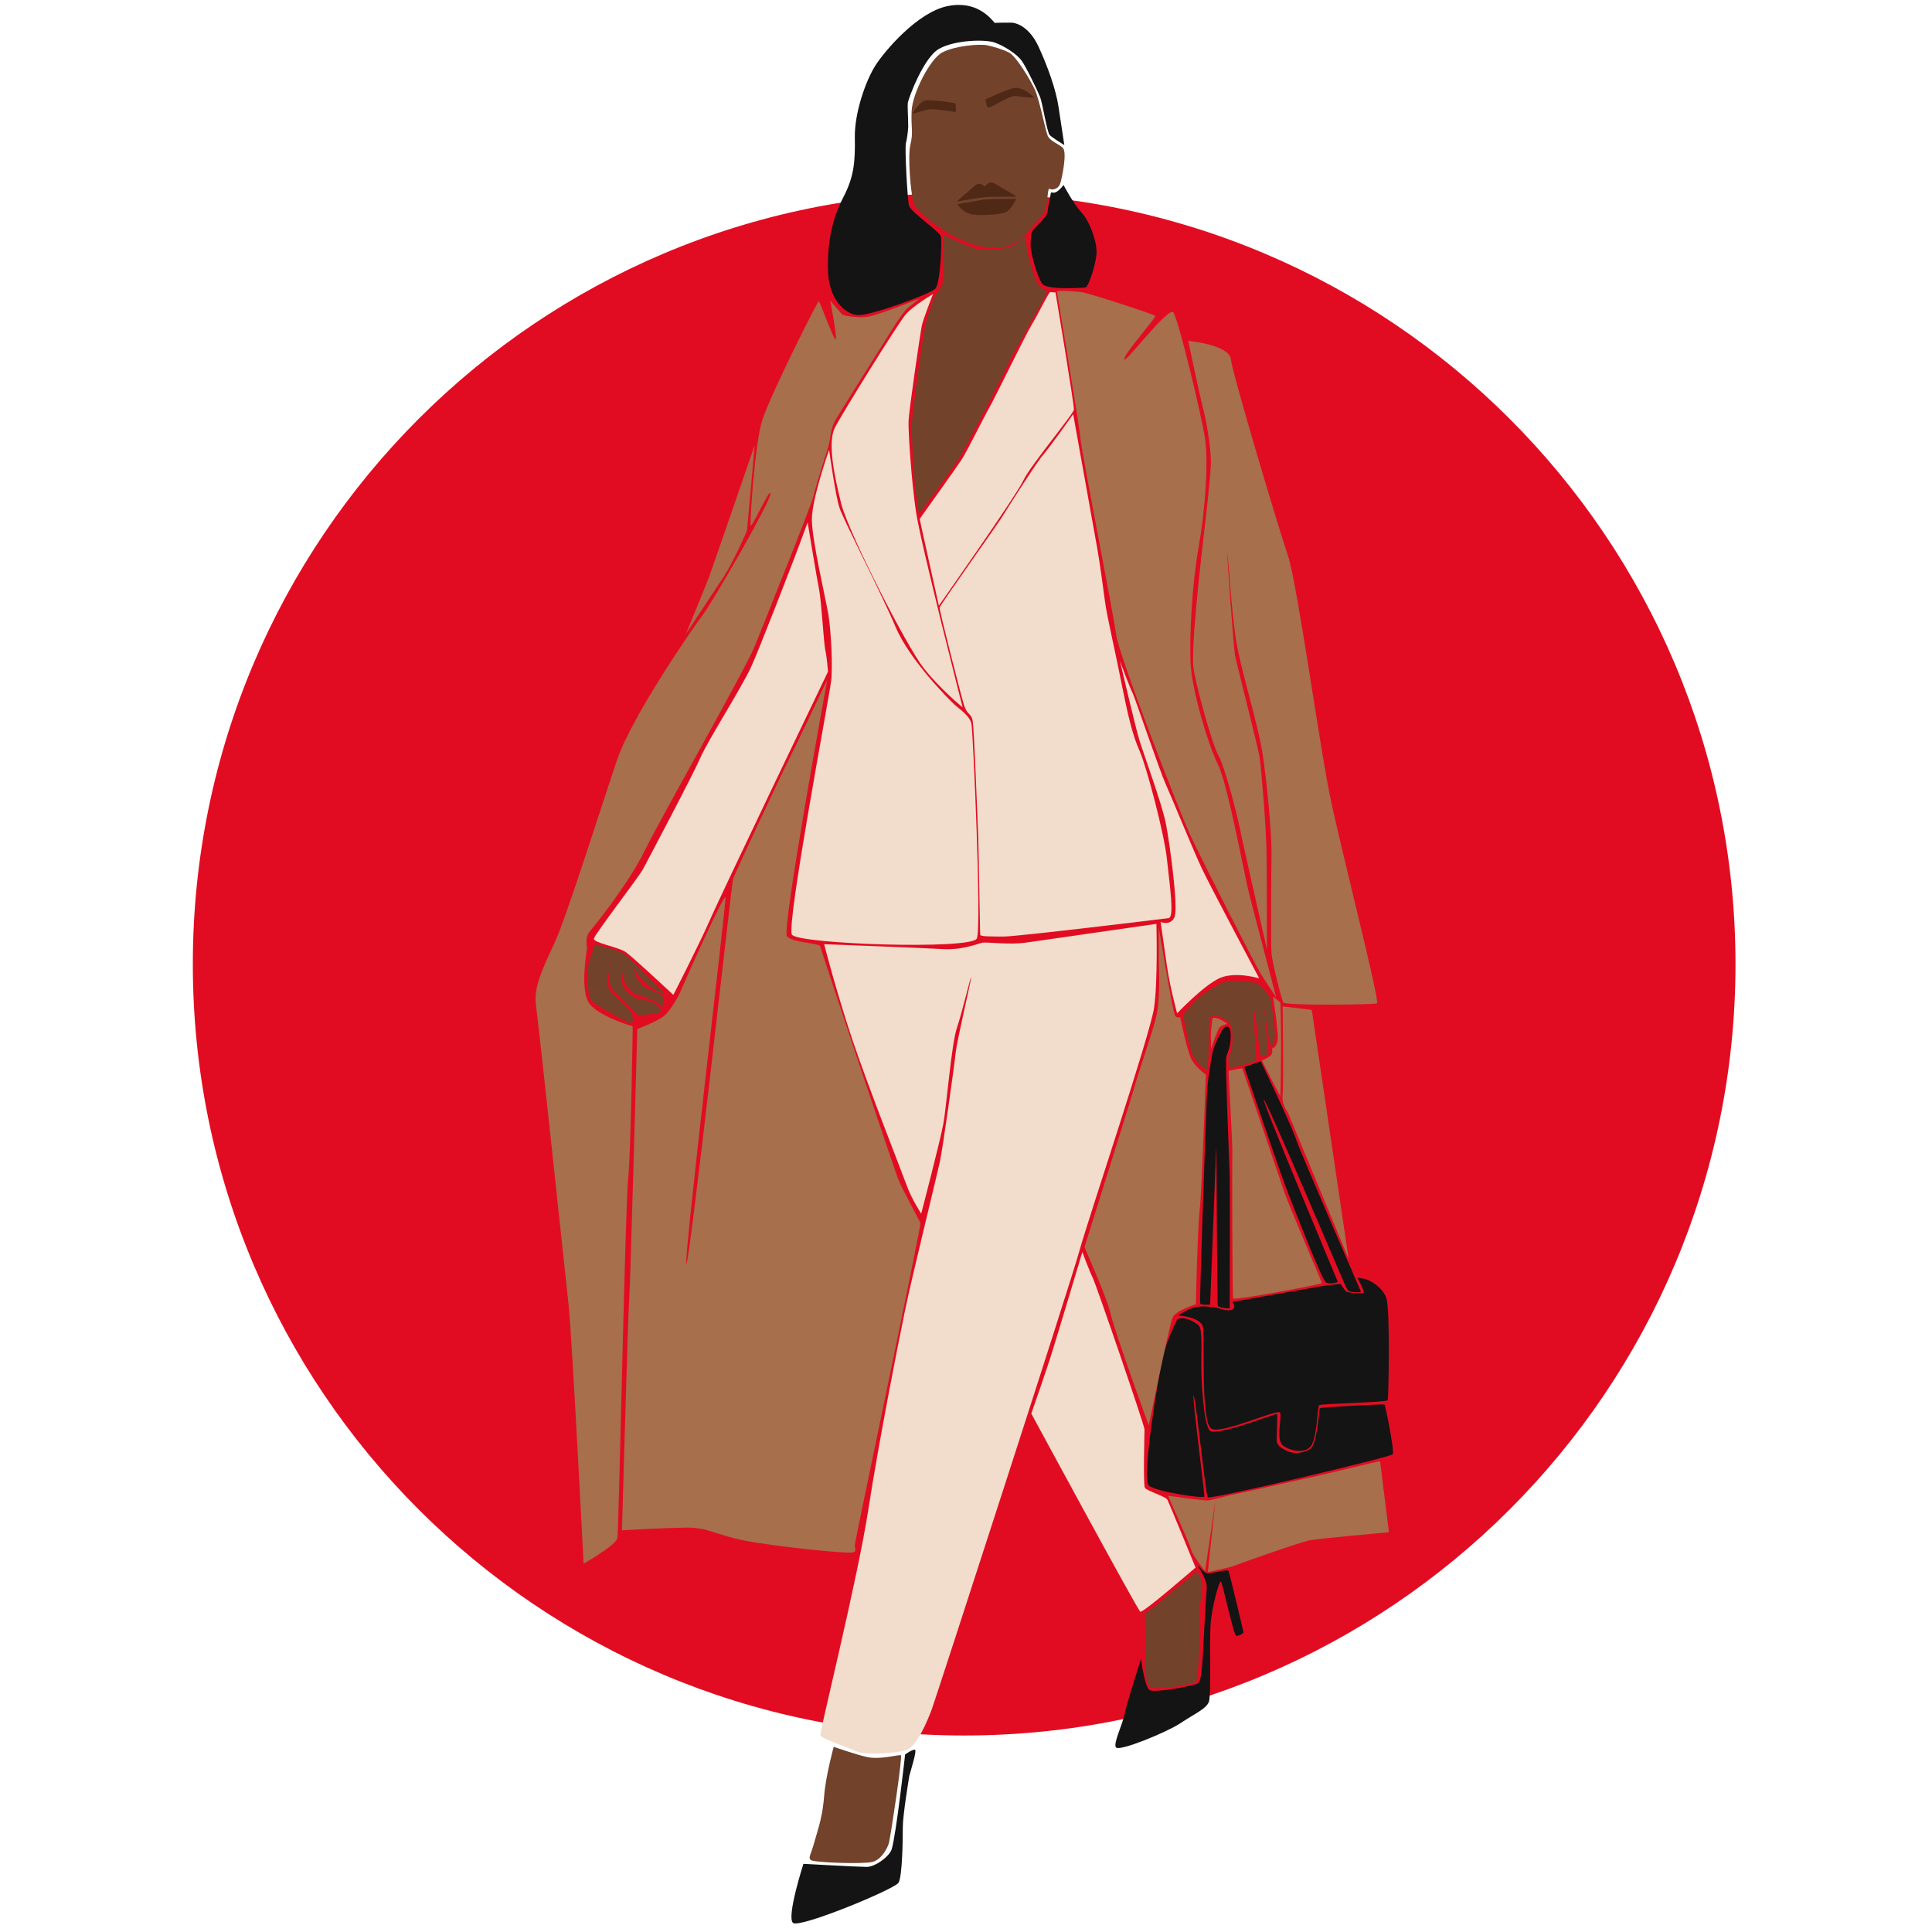
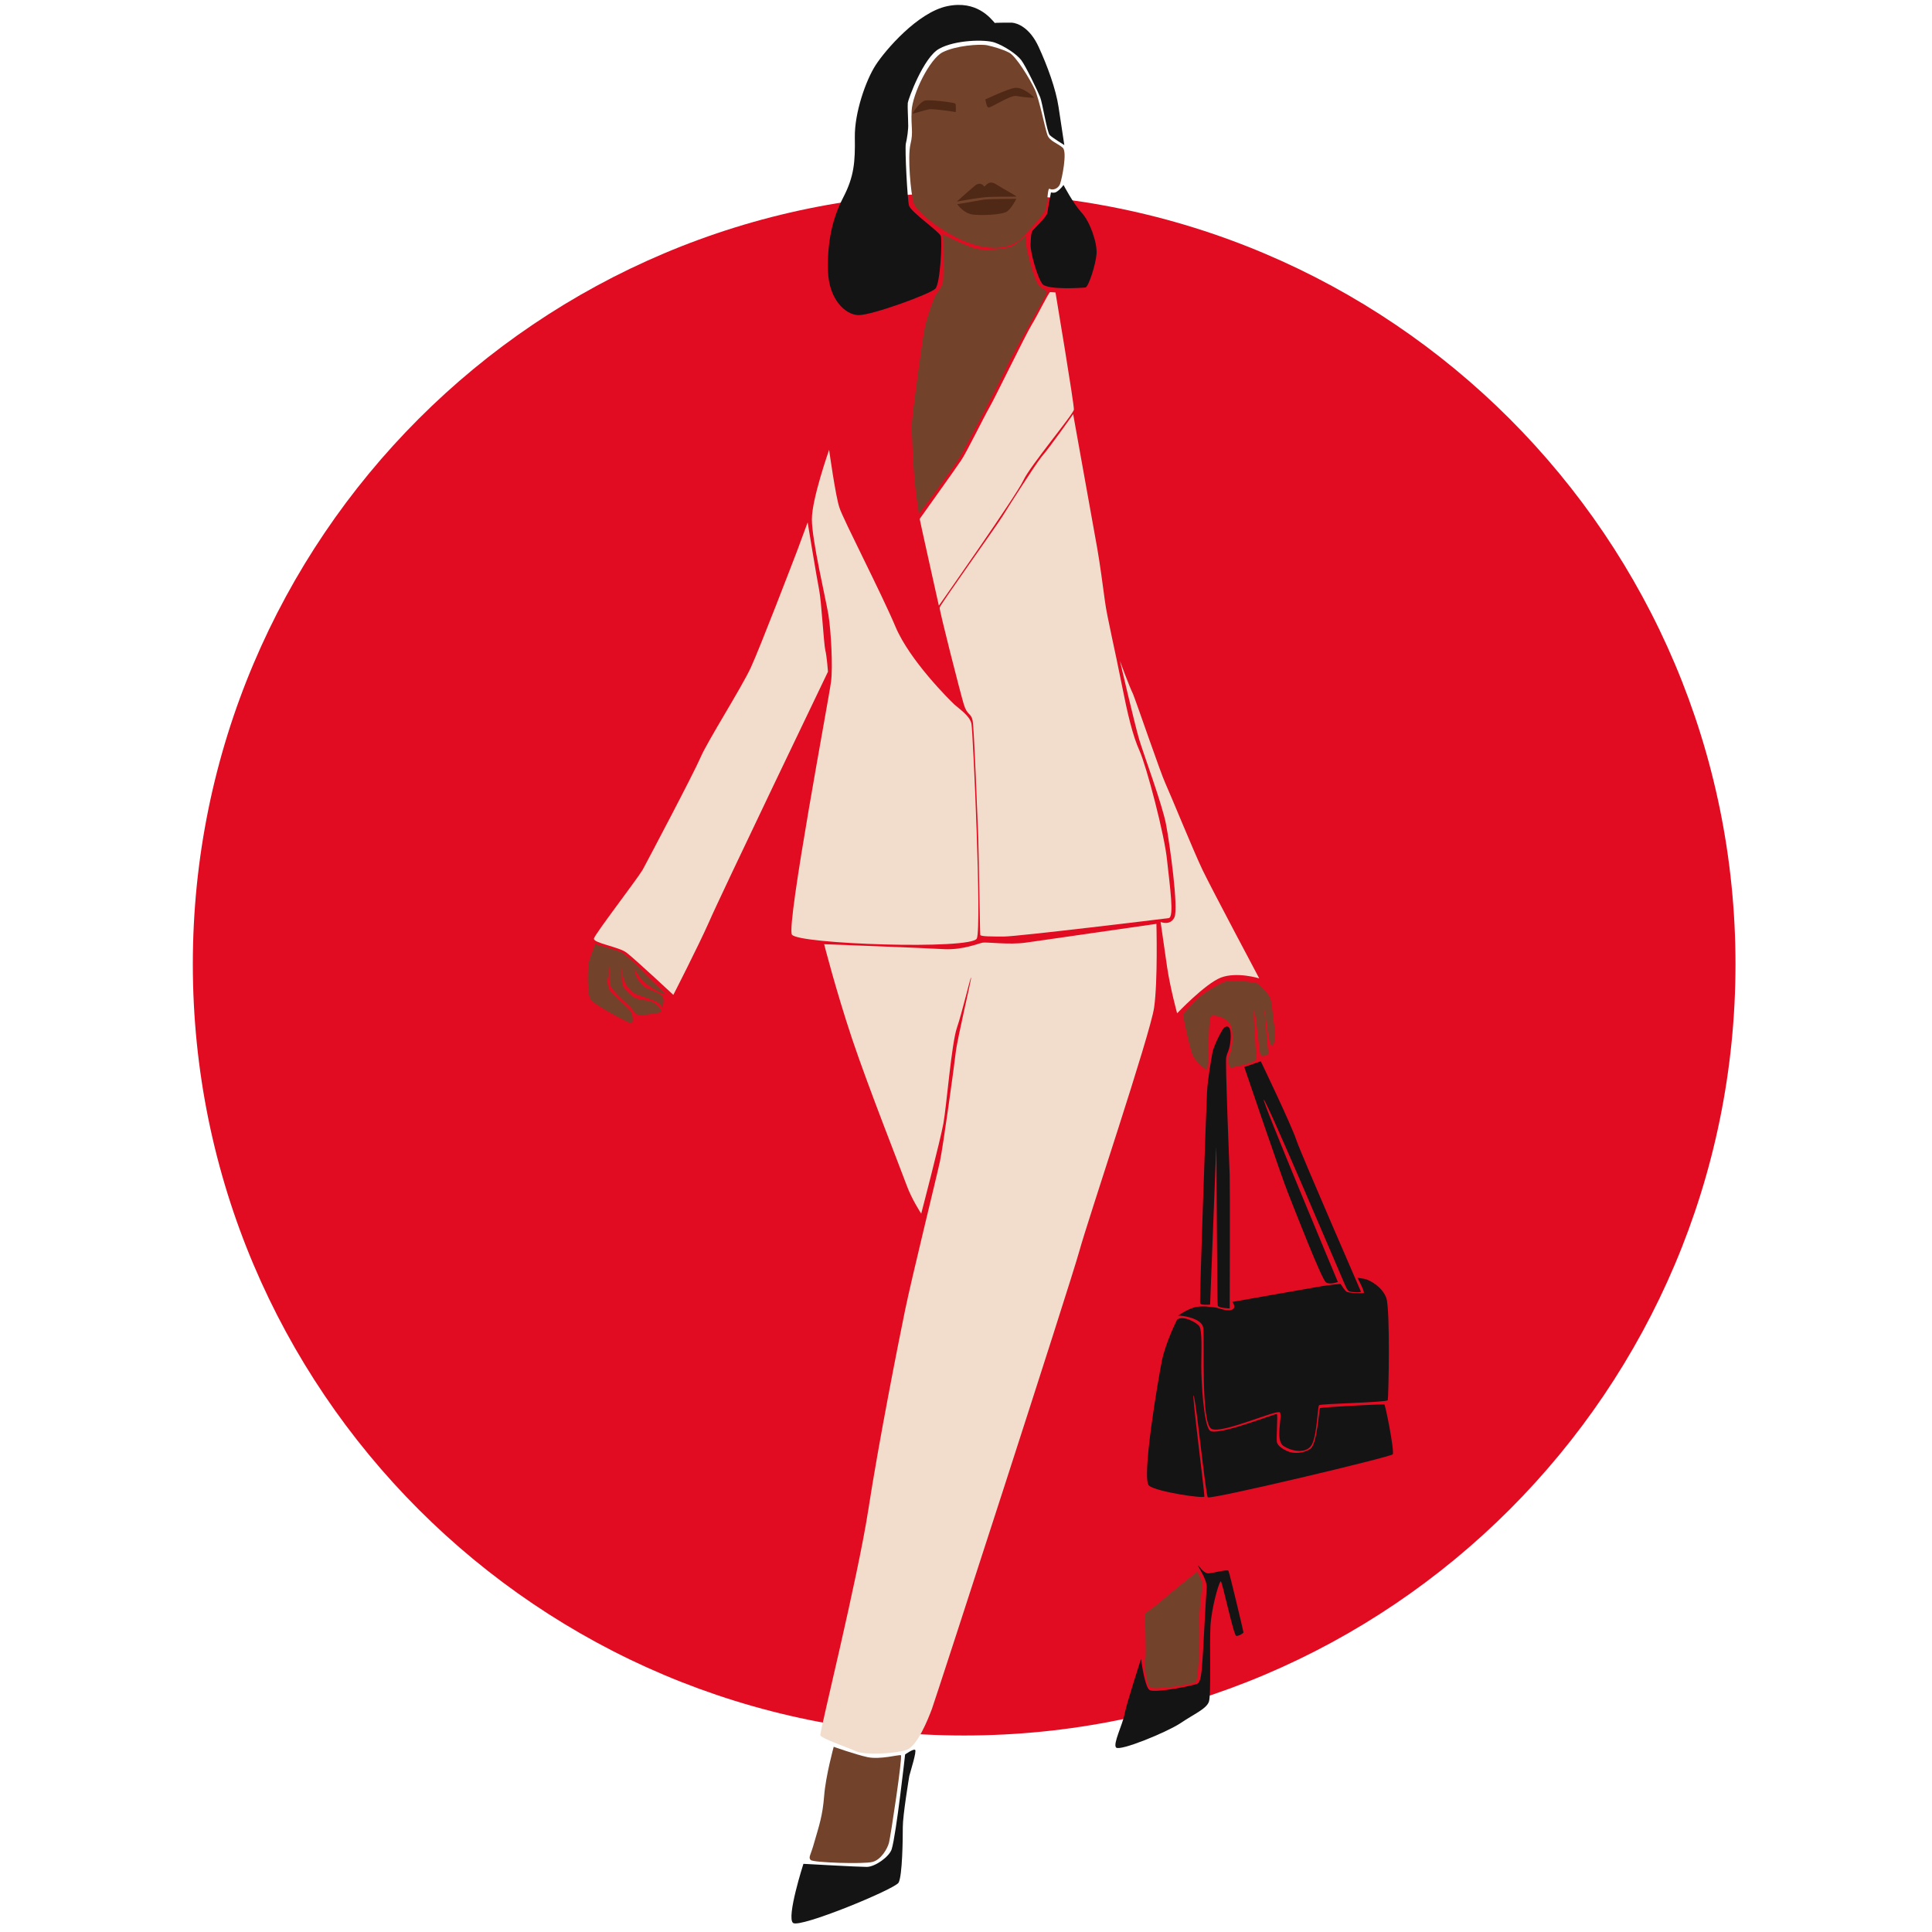
<svg xmlns="http://www.w3.org/2000/svg" width="350" zoomAndPan="magnify" viewBox="0 0 262.5 262.5" height="350" preserveAspectRatio="xMidYMid meet" version="1.0">
  <defs>
    <clipPath id="de230f7488">
      <path d="M 26.199 26.199 L 235.801 26.199 L 235.801 235.801 L 26.199 235.801 Z M 26.199 26.199 " clip-rule="nonzero" />
    </clipPath>
    <clipPath id="9c03832d2b">
      <path d="M 131 26.199 C 73.121 26.199 26.199 73.121 26.199 131 C 26.199 188.879 73.121 235.801 131 235.801 C 188.879 235.801 235.801 188.879 235.801 131 C 235.801 73.121 188.879 26.199 131 26.199 Z M 131 26.199 " clip-rule="nonzero" />
    </clipPath>
    <clipPath id="c9351405fb">
      <path d="M 107 0 L 189.738 0 L 189.738 262 L 107 262 Z M 107 0 " clip-rule="nonzero" />
    </clipPath>
    <clipPath id="2f4fbbc4af">
-       <path d="M 72.215 39 L 189 39 L 189 214 L 72.215 214 Z M 72.215 39 " clip-rule="nonzero" />
-     </clipPath>
+       </clipPath>
  </defs>
  <g clip-path="url(#de230f7488)">
    <g clip-path="url(#9c03832d2b)">
      <path fill="#e20c22" d="M 26.199 26.199 L 235.801 26.199 L 235.801 235.801 L 26.199 235.801 Z M 26.199 26.199 " fill-opacity="1" fill-rule="nonzero" />
    </g>
  </g>
  <path fill="#72422b" d="M 137.102 7.145 C 138.039 7.613 139.969 10.797 140.594 12.152 C 141.219 13.508 142.004 17.523 142.316 18.355 C 142.629 19.191 143.773 19.504 144.398 20.078 C 145.027 20.652 144.297 24.25 144.035 24.98 C 143.773 25.711 142.941 25.867 142.629 25.656 C 142.316 25.449 142.367 27.273 142.105 28.266 C 141.848 29.258 139.918 31.133 138.98 32.176 C 137.52 33.793 134.445 34.523 129.855 32.23 C 127.824 31.238 124.488 28.785 124.121 27.535 C 123.758 26.285 123.289 21.328 123.703 19.609 C 124.121 17.887 123.758 17.367 123.863 15.07 C 123.965 12.777 126.312 7.98 128.082 7.094 C 129.855 6.207 133.035 5.945 134.133 6.152 C 135.07 6.363 136.164 6.676 137.102 7.145 Z M 128.137 31.863 C 128.137 31.863 128.293 37.914 128.082 38.488 C 127.875 39.059 127.613 39.426 127.25 39.895 C 126.887 40.363 126 42.973 125.688 44.328 C 125.375 45.633 124.02 55.75 123.914 57.312 C 123.809 58.879 124.121 63.52 124.227 64.875 C 124.383 66.805 124.852 69.828 124.852 69.828 C 124.852 69.828 129.805 63.207 130.535 61.902 C 131.266 60.598 135.902 51.785 136.84 49.699 C 137.781 47.613 142.16 40.156 142.211 39.789 C 142.316 39.426 141.586 39.375 141.012 38.59 C 140.438 37.809 139.5 34.055 139.449 33.43 C 139.395 32.801 139.449 31.863 139.449 31.863 C 139.449 31.863 138.195 33.219 137.258 33.531 C 136.32 33.844 133.766 34.105 132.461 33.742 C 131.316 33.43 128.137 31.863 128.137 31.863 Z M 160.715 137.832 C 160.715 137.832 161.602 142.371 162.07 143.414 C 162.543 144.402 164 145.445 164 145.445 L 164.211 143.516 C 164.211 143.516 164.156 138.512 164.523 138.094 C 164.887 137.727 166.922 138.301 167.285 139.5 C 167.648 140.699 167.391 142.527 167.234 142.891 C 167.078 143.254 166.867 143.934 166.867 143.934 L 167.078 145.082 C 167.078 145.082 170.621 144.457 170.672 143.934 C 170.727 143.414 170.152 136.895 170.414 137.363 C 170.672 137.832 171.09 143.203 171.301 143.414 C 171.508 143.621 172.395 143.359 172.34 143.098 C 172.289 142.891 171.715 136.895 171.82 137.207 C 171.926 137.57 172.34 141.898 172.758 142.055 C 173.176 142.16 173.332 140.805 173.125 139.344 C 172.914 137.883 172.812 136.109 172.551 135.539 C 172.289 134.965 171.141 133.766 170.777 133.609 C 170.414 133.453 167.336 133.035 166.398 133.398 C 165.461 133.766 163.637 134.859 162.906 135.539 C 162.227 136.164 160.715 137.832 160.715 137.832 Z M 113.277 237.336 C 113.277 237.336 112.184 241.297 111.977 244.008 C 111.766 246.723 111.297 248.023 110.621 250.371 C 110.152 252.094 109.785 252.352 110.152 252.719 C 110.516 253.082 117.398 253.293 118.543 252.98 C 119.742 252.668 120.578 251.152 120.785 250.371 C 120.996 249.59 122.664 238.586 122.402 238.48 C 122.141 238.379 119.586 239.105 117.867 238.742 C 116.199 238.379 113.277 237.336 113.277 237.336 Z M 155.555 219.238 C 155.555 219.344 155.766 224.766 155.609 225.445 C 155.453 226.121 155.711 228.832 156.285 229.25 C 156.809 229.668 162.02 228.887 162.438 228.52 C 162.855 228.156 163.062 222.629 162.957 220.645 C 162.855 218.664 163.426 215.641 163.324 215.066 C 163.219 214.441 162.645 213.555 162.645 213.555 C 162.645 213.555 158.891 216.527 158.164 217.203 C 157.484 217.883 155.555 219.238 155.555 219.238 Z M 80.855 128.289 C 80.855 128.289 80.074 130.324 79.969 130.895 C 79.863 131.469 79.707 135.121 80.281 135.852 C 80.855 136.582 85.441 139.031 85.754 139.031 C 86.066 139.031 86.016 138.039 85.754 137.52 C 85.441 136.996 83.828 135.59 83.199 135.016 C 82.574 134.441 82.473 133.453 82.574 132.93 C 82.68 132.41 82.941 130.582 82.941 130.582 C 82.941 130.582 82.574 133.348 83.043 134.129 C 83.512 134.91 85.023 136.215 85.441 136.633 C 85.859 136.996 86.277 137.781 86.746 137.883 C 87.215 137.988 89.82 137.625 89.875 137.469 C 89.926 137.312 89.402 136.371 88.414 136.059 C 87.477 135.797 86.535 135.852 85.965 135.383 C 85.391 134.965 84.609 134.234 84.504 133.504 C 84.453 132.824 84.453 131.156 84.453 131.156 C 84.453 131.156 84.453 132.879 85.184 133.973 C 85.965 135.016 86.484 135.121 87.109 135.328 C 87.734 135.539 88.934 135.953 89.301 136.164 C 89.664 136.371 89.977 136.84 89.977 136.84 C 89.977 136.84 90.445 135.695 89.875 135.223 C 89.301 134.754 87.945 134.391 87.527 134.078 C 87.109 133.766 86.484 132.824 86.379 132.512 C 86.328 132.199 86.121 131.523 86.121 131.523 C 86.121 131.523 86.797 132.773 87.578 133.453 C 88.363 134.129 88.777 134.34 89.195 134.598 C 89.613 134.809 90.344 135.227 90.344 135.066 C 90.344 134.91 88.309 133.086 87.477 132.148 C 86.641 131.211 85.184 129.906 84.609 129.488 C 84.191 129.176 80.855 128.289 80.855 128.289 Z M 80.855 128.289 " fill-opacity="1" fill-rule="nonzero" />
-   <path fill="#f2ddcc" d="M 126.781 39.945 C 126.781 39.945 124.02 41.562 123.027 42.762 C 122.035 43.91 114.426 56.164 113.438 58.094 C 112.445 60.023 113.277 64.406 114.32 68.523 C 115.418 72.645 123.184 87.82 125.477 90.742 C 127.77 93.66 130.793 96.113 130.793 96.113 C 130.793 96.113 125.059 73.738 124.434 69.41 C 123.809 65.082 123.391 58.617 123.445 57.207 C 123.496 55.75 125.008 45.477 125.219 44.379 C 125.426 43.285 126.781 39.945 126.781 39.945 Z M 126.781 39.945 " fill-opacity="1" fill-rule="nonzero" />
  <path fill="#f2ddcc" d="M 143.41 39.738 C 143.41 39.738 145.965 55.02 145.91 55.645 C 145.859 56.27 139.969 63.258 139.031 65.293 C 138.094 67.324 127.562 82.293 127.562 82.293 C 127.562 82.293 124.957 70.609 124.957 70.508 C 125.008 70.402 129.855 63.676 130.637 62.477 C 131.422 61.277 133.609 56.793 134.445 55.332 C 135.277 53.871 139.344 45.477 140.18 44.117 C 141.012 42.762 142.473 39.738 142.68 39.688 C 142.836 39.688 143.41 39.738 143.41 39.738 Z M 143.41 39.738 " fill-opacity="1" fill-rule="nonzero" />
  <path fill="#f2ddcc" d="M 112.652 61.121 C 112.652 61.121 110.309 67.742 110.309 70.559 C 110.309 73.375 112.184 81.301 112.551 83.492 C 112.914 85.684 113.176 90.637 112.914 92.617 C 112.652 94.758 106.816 125.68 107.598 126.984 C 108.379 128.289 132.047 129.07 132.723 127.508 C 133.402 125.941 132.203 99.449 131.992 98.355 C 131.785 97.258 130.324 96.32 129.699 95.746 C 129.074 95.172 123.602 89.75 121.672 85.16 C 119.742 80.57 114.531 70.508 114.062 68.996 C 113.539 67.535 112.652 61.121 112.652 61.121 Z M 112.652 61.121 " fill-opacity="1" fill-rule="nonzero" />
  <path fill="#f2ddcc" d="M 145.809 56.27 C 145.809 56.27 148.777 72.75 149.094 74.574 C 149.406 76.348 149.875 79.738 150.133 81.719 C 150.395 83.754 151.543 88.551 152.375 92.828 C 153.211 97.051 153.887 99.918 154.824 102.004 C 155.766 104.09 158.266 113.531 158.578 116.973 C 158.945 120.414 159.57 124.637 158.789 124.742 C 158.059 124.848 138.195 127.246 136.426 127.246 C 134.652 127.246 133.297 127.246 133.191 127.035 C 133.141 126.828 132.984 115.043 132.879 112.852 C 132.777 110.609 132.359 98.93 132.148 97.887 C 131.941 96.844 131.422 97.258 130.949 95.695 C 130.48 94.129 127.613 82.918 127.668 82.555 C 127.719 82.188 135.484 71.34 136.215 70.141 C 136.945 68.941 140.438 63.465 141.48 62.109 C 142.629 60.809 145.809 56.27 145.809 56.27 Z M 145.809 56.27 " fill-opacity="1" fill-rule="nonzero" />
  <path fill="#f2ddcc" d="M 112.496 91.262 C 112.496 91.262 97.691 122.082 96.336 125.266 C 94.93 128.445 91.488 135.172 91.488 135.172 C 91.488 135.172 86.121 130.168 85.129 129.438 C 84.141 128.652 80.543 128.133 80.699 127.508 C 80.855 126.879 86.59 119.422 87.32 118.172 C 87.996 116.922 94.254 105.082 95.191 102.891 C 96.129 100.703 100.77 93.402 102.02 90.688 C 103.27 87.977 107.91 75.879 108.328 74.781 C 108.742 73.688 109.734 70.977 109.734 70.977 C 109.734 70.977 110.984 78.59 111.297 80.156 C 111.609 81.719 111.926 87.457 112.133 88.344 C 112.34 89.125 112.496 91.262 112.496 91.262 Z M 112.496 91.262 " fill-opacity="1" fill-rule="nonzero" />
  <path fill="#f2ddcc" d="M 111.977 128.289 C 111.977 128.289 113.539 134.441 115.781 141.168 C 118.023 147.844 122.508 159.16 123.184 161.039 C 123.863 162.918 125.164 164.898 125.164 164.898 C 125.164 164.898 127.77 154.938 128.188 152.59 C 128.605 150.242 129.281 141.797 130.012 139.656 C 130.742 137.52 131.891 132.566 131.941 132.824 C 131.992 133.086 130.066 141.117 129.855 142.996 C 129.648 144.871 128.137 155.773 127.719 157.754 C 127.301 159.734 123.914 173.449 122.977 177.988 C 122.035 182.578 119.43 195.719 117.973 205.156 C 116.512 214.598 111.352 235.352 111.453 235.77 C 111.559 236.188 115.207 237.438 116.355 237.961 C 117.5 238.48 121.723 238.273 123.184 237.75 C 124.645 237.23 126.102 233.578 126.625 232.172 C 127.145 230.762 145.391 174.547 146.641 170.008 C 147.895 165.473 156.285 140.543 156.809 136.895 C 157.328 133.242 157.121 125.523 157.121 125.523 C 157.121 125.523 141.48 127.766 139.344 128.078 C 137.156 128.395 134.027 127.977 133.504 128.078 C 132.934 128.184 130.848 129.07 128.344 128.965 C 125.844 128.809 111.977 128.289 111.977 128.289 Z M 111.977 128.289 " fill-opacity="1" fill-rule="nonzero" />
  <path fill="#f2ddcc" d="M 152.168 89.801 C 152.168 89.801 154.199 98.512 154.773 100.441 C 155.348 102.371 157.902 109.254 158.422 111.965 C 158.945 114.676 160.145 123.438 159.57 124.637 C 158.996 125.836 157.691 125.266 157.691 125.266 C 157.691 125.266 158.164 128.602 158.578 131.418 C 158.996 134.234 159.934 137.676 159.934 137.676 C 159.934 137.676 163.738 133.66 165.879 132.824 C 168.066 131.992 171.09 132.93 171.09 132.93 C 171.09 132.93 164.574 120.676 163.375 118.172 C 162.176 115.668 158.945 107.742 158.32 106.387 C 157.691 105.031 154.41 95.434 153.941 94.285 C 153.418 93.242 152.168 89.801 152.168 89.801 Z M 152.168 89.801 " fill-opacity="1" fill-rule="nonzero" />
-   <path fill="#f2ddcc" d="M 140.125 192.066 C 140.125 192.066 154.566 218.77 154.93 218.977 C 155.297 219.188 162.438 212.98 162.438 212.98 C 162.438 212.98 158.891 204.324 158.633 203.801 C 158.371 203.281 155.816 202.602 155.555 202.133 C 155.297 201.664 155.504 194.727 155.504 194.207 C 155.504 193.684 148.938 174.547 148.465 173.605 C 147.996 172.668 147.059 170.113 147.059 170.113 C 147.059 170.113 143.516 181.949 142.941 183.723 C 142.418 185.496 140.125 192.066 140.125 192.066 Z M 140.125 192.066 " fill-opacity="1" fill-rule="nonzero" />
  <g clip-path="url(#c9351405fb)">
    <path fill="#141414" d="M 137.469 3.078 C 138.25 3.129 139.918 3.754 141.117 6.363 C 142.316 8.969 143.461 12.098 143.828 14.551 C 144.191 17 144.609 19.711 144.609 19.711 C 144.609 19.711 142.992 18.723 142.629 18.355 C 142.262 17.992 141.637 13.977 141.324 13.195 C 141.012 12.41 139.395 9.023 138.77 8.188 C 138.145 7.352 136.477 6.258 135.172 5.789 C 133.871 5.32 129.754 5.422 127.613 6.621 C 125.477 7.77 123.391 13.508 123.34 13.977 C 123.289 14.445 123.391 16.062 123.391 16.793 C 123.445 17.523 123.234 18.879 123.078 19.504 C 122.922 20.184 123.289 27.066 123.496 27.898 C 123.703 28.785 127.613 31.445 127.824 32.07 C 128.031 32.699 127.77 38.488 127.094 39.215 C 126.414 39.945 118.387 42.867 116.617 42.816 C 114.844 42.762 112.602 40.676 112.496 36.766 C 112.395 32.801 113.121 29.621 114.582 26.805 C 116.043 23.988 116.199 22.008 116.145 18.668 C 116.094 15.281 117.656 10.898 118.961 8.867 C 120.266 6.832 124.695 1.668 128.711 0.836 C 132.723 0 134.602 2.504 135.172 3.129 C 135.172 3.078 136.684 3.078 137.469 3.078 Z M 143.617 26.023 C 143.203 26.336 142.785 26.074 142.785 26.18 C 142.785 26.23 142.367 28.371 142.316 28.891 C 142.262 29.414 140.594 30.977 140.336 31.289 C 140.074 31.602 140.074 32.23 140.023 33.219 C 139.969 34.211 140.961 37.758 141.637 38.59 C 142.316 39.426 147.059 39.113 147.477 39.059 C 147.895 39.008 148.883 35.93 148.988 34.473 C 149.094 33.012 148.102 30.09 146.953 28.891 C 145.809 27.641 144.504 25.137 144.504 25.137 C 144.504 25.137 144.086 25.711 143.617 26.023 Z M 166.348 139.605 C 166.086 139.762 164.887 142.109 164.73 143.047 C 164.574 143.984 164.105 146.488 164 148.367 C 163.898 150.297 162.957 176.84 163.062 177.102 C 163.168 177.363 164.418 177.258 164.418 177.258 C 164.418 177.258 165.254 155.562 165.254 155.824 C 165.305 156.031 165.355 177.102 165.461 177.414 C 165.566 177.727 167.078 177.777 167.078 177.777 C 167.078 177.777 167.129 161.301 167.078 159.684 C 167.023 158.066 166.449 144.246 166.605 143.621 C 166.766 142.996 166.973 142.734 167.078 142.109 C 167.234 141.43 167.492 138.875 166.348 139.605 Z M 169.059 144.977 C 169.059 144.977 174.113 159.891 175 162.082 C 175.887 164.324 179.586 173.867 180.16 174.234 C 180.684 174.598 181.777 174.18 181.777 174.18 C 181.777 174.18 171.301 149.199 171.715 149.41 C 172.133 149.617 182.09 173.086 182.352 173.66 C 182.609 174.234 182.977 175.277 183.289 175.434 C 183.602 175.59 184.957 175.641 184.906 175.484 C 184.852 175.328 176.875 157.023 176.148 154.938 C 175.469 152.852 171.301 144.195 171.301 144.195 Z M 160.039 178.77 C 160.09 178.664 163.27 178.977 163.48 180.387 C 163.688 181.793 163.113 193.477 164.625 194.152 C 166.137 194.832 173.539 191.441 173.906 191.91 C 174.27 192.434 173.227 195.668 174.375 196.449 C 175.52 197.23 177.605 197.598 178.285 196.188 C 178.961 194.781 179.016 191.129 179.223 190.922 C 179.43 190.711 188.449 190.555 188.555 190.242 C 188.656 189.98 188.918 177.832 188.344 176.32 C 187.773 174.805 186.105 173.918 185.426 173.762 C 184.75 173.66 184.434 173.605 184.434 173.605 C 184.434 173.605 185.531 175.641 185.27 175.691 C 185.008 175.746 183.184 175.691 182.922 175.484 C 182.664 175.277 182.141 174.441 182.141 174.441 C 182.141 174.441 180.84 174.547 179.586 174.754 C 178.336 174.961 167.441 176.891 167.441 176.891 C 167.441 176.891 168.117 177.727 167.285 177.988 C 166.449 178.195 165.512 177.621 164.887 177.621 C 164.312 177.57 163.688 177.414 162.543 177.57 C 161.445 177.777 160.039 178.77 160.039 178.77 Z M 159.934 179.293 C 159.934 179.293 158.477 182.16 157.902 184.715 C 157.379 187.27 155.035 201.039 156.129 201.871 C 157.223 202.707 163.582 203.645 163.637 203.332 C 163.688 202.969 161.863 188.836 162.176 189.617 C 162.543 190.398 163.793 203.02 164.105 203.438 C 164.418 203.801 188.973 197.961 189.23 197.598 C 189.492 197.23 188.242 190.867 188.086 190.816 C 187.98 190.766 179.43 191.18 179.328 191.336 C 179.223 191.496 178.961 196.293 178.023 196.867 C 177.086 197.492 175.73 197.543 174.949 197.18 C 174.113 196.812 173.594 196.395 173.488 195.926 C 173.383 195.457 173.645 192.223 173.488 192.121 C 173.332 192.016 165.199 195.25 164.367 194.363 C 163.531 193.477 163.219 187.738 163.219 185.652 C 163.219 183.566 163.375 180.648 162.906 180.125 C 162.543 179.707 160.77 178.664 159.934 179.293 Z M 109.16 253.238 C 109.16 253.238 106.816 260.539 107.754 261.27 C 108.691 262 121.566 256.684 122.09 255.797 C 122.609 254.855 122.664 249.852 122.664 248.234 C 122.664 246.617 123.496 241.609 123.547 241.297 C 123.703 240.672 124.59 237.906 124.332 237.75 C 124.07 237.594 122.977 238.379 122.977 238.379 C 122.977 238.379 121.777 249.223 121.152 251.258 C 120.84 252.25 118.91 253.656 117.762 253.656 C 116.617 253.656 109.16 253.238 109.16 253.238 Z M 155.035 225.391 C 155.035 225.391 153.055 231.492 152.793 232.902 C 152.531 234.309 151.176 236.969 151.645 237.438 C 152.168 237.961 158.422 235.406 160.352 234.152 C 162.281 232.848 163.949 232.172 164.262 231.18 C 164.574 230.191 164.312 223.359 164.469 220.855 C 164.625 218.352 165.668 214.754 165.879 214.859 C 166.086 214.961 167.598 222.16 167.961 222.262 C 168.328 222.316 168.953 221.898 168.953 221.793 C 168.953 221.688 167.129 214.023 166.922 213.449 C 166.816 213.137 164.418 213.867 164.055 213.762 C 163.426 213.656 162.855 212.668 162.801 212.719 C 162.699 212.824 164.105 214.648 163.949 215.848 C 163.844 216.996 163.582 222.316 163.426 224.922 C 163.27 227.531 163.113 228.469 162.75 228.73 C 162.387 228.988 156.859 230.086 156.18 229.617 C 155.504 229.148 155.035 225.391 155.035 225.391 Z M 155.035 225.391 " fill-opacity="1" fill-rule="nonzero" />
  </g>
  <path fill="#4f2816" d="M 137.883 11.941 C 138.98 11.785 140.438 13.141 140.492 13.246 C 140.543 13.352 138.926 13.195 138.094 13.039 C 137.258 12.883 134.602 14.707 134.289 14.602 C 134.027 14.551 133.922 13.609 133.871 13.508 C 133.922 13.508 136.84 12.098 137.883 11.941 Z M 129.855 15.227 C 129.855 15.227 129.91 14.238 129.805 14.082 C 129.699 13.926 126.363 13.508 125.688 13.664 C 125.008 13.82 123.914 15.383 124.02 15.438 C 124.121 15.438 125.633 14.969 126.156 14.863 C 126.625 14.707 129.855 15.227 129.855 15.227 Z M 132.516 25.188 C 132.047 25.555 130.066 27.328 130.012 27.379 C 129.961 27.43 132.879 26.805 134.496 26.754 C 136.113 26.699 137.938 26.754 138.094 26.699 C 138.25 26.699 136.113 25.555 135.328 25.031 C 134.289 24.406 133.973 25.293 133.715 25.344 C 133.715 25.344 133.297 24.613 132.516 25.188 Z M 130.066 27.742 C 130.117 27.797 130.898 28.996 132.203 29.152 C 133.504 29.309 135.902 29.152 136.633 28.84 C 137.312 28.578 138.094 27.012 138.094 27.012 C 138.094 27.012 134.914 27.012 133.715 27.117 C 132.566 27.328 130.066 27.742 130.066 27.742 Z M 130.066 27.742 " fill-opacity="1" fill-rule="nonzero" />
  <g clip-path="url(#2f4fbbc4af)">
    <path fill="#a76f4c" d="M 123.133 42.031 C 122.82 42.344 121.984 43.547 121.621 44.117 C 121.254 44.691 113.957 56.27 113.438 57.207 C 112.914 58.148 112.758 59.766 112.652 60.285 C 112.551 60.809 110.828 65.969 110.57 67.273 C 110.309 68.523 103.844 84.535 102.645 87.559 C 101.5 90.586 89.875 110.922 87.633 115.512 C 85.391 120.102 80.699 125.891 80.074 126.621 C 79.449 127.402 79.762 128.863 79.762 128.863 C 79.762 128.863 78.82 134.18 79.918 136.109 C 81.012 138.039 85.965 139.449 85.965 139.449 C 85.965 139.449 85.754 155.875 85.34 160.258 C 84.922 164.637 84.086 208.078 83.879 209.016 C 83.668 209.957 79.293 212.457 79.293 212.457 C 79.293 212.457 77.727 181.691 77.258 177.309 C 76.789 172.93 73.191 139.137 72.828 136.633 C 72.461 134.129 73.766 131.523 75.383 128.027 C 76.996 124.535 81.844 109.098 83.879 103.152 C 85.91 97.258 93.992 85.527 95.449 83.598 C 96.91 81.668 104.625 68.266 104.68 67.117 C 104.73 65.918 102.02 72.125 101.969 71.34 C 101.914 70.559 102.539 60.336 103.582 57.051 C 104.625 53.766 111.09 40.887 111.246 40.938 C 111.402 40.988 113.07 45.633 113.488 46.102 C 113.906 46.57 112.809 40.832 112.809 40.832 C 112.809 40.832 114.32 42.66 114.477 42.762 C 114.633 42.867 116.668 43.285 117.973 43.023 C 119.273 42.816 124.957 40.574 124.957 40.574 C 124.957 40.574 123.445 41.719 123.133 42.031 Z M 102.539 60.492 C 102.539 60.492 96.703 77.441 96.285 78.539 C 95.867 79.633 93.211 86.098 93.211 86.098 C 93.211 86.098 97.121 80.207 98.316 78.383 C 99.516 76.555 101.395 72.438 101.5 72.02 C 101.551 71.602 102.539 60.492 102.539 60.492 Z M 146.902 39.688 C 146.328 39.633 143.617 39.375 143.617 39.633 C 143.617 39.895 146.695 57.938 146.797 59.555 C 146.902 61.172 151.281 83.387 151.645 86.203 C 152.012 89.07 160.246 110.297 161.707 113.426 C 163.168 116.605 170.516 131.051 171.301 132.305 C 172.082 133.555 173.383 135.484 173.383 135.484 C 173.383 135.484 170.465 124.324 169.789 121.719 C 169.109 119.109 166.816 106.543 165.512 103.934 C 164.211 101.328 161.914 93.816 161.758 90.012 C 161.602 86.203 161.969 79.32 162.855 74.367 C 163.738 69.41 164.211 62.84 163.738 59.66 C 163.27 56.477 160.09 43.285 159.414 42.449 C 158.734 41.617 152.742 49.594 152.742 48.812 C 152.742 48.031 157.121 43.129 156.965 42.918 C 156.809 42.711 147.684 39.738 146.902 39.688 Z M 163.426 55.332 C 163.898 57.105 164.523 60.703 164.523 62.789 C 164.523 64.875 163.375 74.105 163.27 75.199 C 163.168 76.297 161.758 88.238 162.176 90.898 C 162.594 93.559 164.73 101.223 165.566 102.684 C 166.398 104.145 168.066 110.559 168.434 112.434 C 168.797 114.312 172.133 128.965 172.133 128.965 C 172.133 128.965 172.133 119.109 172.082 115.668 C 172.027 112.227 171.352 104.246 171.141 102.891 C 170.934 101.535 168.016 90.168 167.805 89.07 C 167.598 87.977 166.711 75.617 166.766 75.199 C 166.816 74.781 167.285 82.711 167.91 86.777 C 168.535 90.844 170.883 98.25 171.508 102.16 C 172.133 106.074 172.812 113.32 172.758 116.398 C 172.707 119.477 172.656 128.289 172.758 129.539 C 172.863 130.793 174.113 135.797 174.375 136.215 C 174.637 136.633 186.676 136.527 187.094 136.32 C 187.512 136.109 182.297 115.668 180.891 109.047 C 179.43 102.422 176.305 79.477 175 75.512 C 173.645 71.551 167.441 50.742 167.234 48.812 C 167.023 46.832 161.445 46.309 161.445 46.309 C 161.445 46.309 162.957 53.559 163.426 55.332 Z M 174.27 136.738 C 174.27 136.738 174.426 147.27 174.27 148.68 C 174.113 150.086 174.793 150.715 175.105 151.441 C 175.418 152.172 183.238 171.051 183.238 171.051 L 178.23 137.207 Z M 171.457 144.09 C 171.457 144.09 173.906 148.992 173.957 148.887 C 174.008 148.785 174.062 142.84 174.062 142.16 C 174.062 141.484 174.008 136.32 173.957 136.215 C 173.906 136.109 172.969 135.434 172.969 135.434 C 172.969 135.434 173.75 140.336 173.594 141.324 C 173.438 142.371 172.812 142.473 172.812 142.473 C 172.812 142.473 173.02 143.098 172.602 143.465 C 172.184 143.777 171.457 144.09 171.457 144.09 Z M 167.441 156.449 C 167.391 157.754 167.441 176.109 167.547 176.422 C 167.648 176.734 179.586 174.492 179.586 174.336 C 179.641 174.18 175.207 164.117 174.375 161.613 C 173.539 159.109 168.848 145.289 168.797 145.184 C 168.746 145.082 166.922 145.5 166.922 145.5 C 166.922 145.5 167.441 155.145 167.441 156.449 Z M 157.484 132.41 C 157.535 133.137 157.535 136.164 157.121 138.039 C 156.703 139.918 154.566 146.07 154.148 147.637 C 153.73 149.199 147.422 169.176 147.371 169.383 C 147.32 169.59 150.289 175.902 150.918 178.562 C 151.543 181.223 156.078 193.684 156.078 193.684 C 156.078 193.684 158.891 180.02 159.309 179.031 C 159.727 178.039 162.488 177.207 162.488 177.207 C 162.488 177.207 162.699 166.828 163.012 164.375 C 163.27 161.977 163.844 146.02 163.844 146.02 C 163.844 146.02 162.594 145.133 161.969 144.09 C 161.344 143.098 160.352 138.195 160.352 138.195 C 160.352 138.195 159.988 138.406 159.676 138.039 C 159.363 137.676 157.434 125.992 157.434 125.992 C 157.434 125.992 157.434 131.625 157.484 132.41 Z M 179.066 200.516 C 177.918 200.727 169.371 202.707 168.223 202.914 C 167.078 203.125 164.938 203.75 164.262 203.855 C 163.582 203.957 158.84 203.227 158.734 203.227 C 158.633 203.227 161.602 209.59 161.812 210.477 C 162.02 211.363 163.738 213.449 163.738 213.449 L 165.148 203.855 L 164.105 213.605 C 164.105 213.605 167.078 212.98 167.598 212.77 C 168.117 212.562 176.562 209.539 177.973 209.277 C 179.379 209.016 188.711 208.184 188.711 208.184 L 187.512 198.535 C 187.457 198.48 180.215 200.254 179.066 200.516 Z M 107.336 102.891 C 106.555 104.402 99.727 118.848 99.57 119.527 C 99.414 120.207 93.68 171.992 93.262 171.676 C 92.844 171.363 98.633 122.969 98.578 121.98 C 98.527 120.988 92.898 133.66 92.531 134.547 C 92.168 135.434 91.176 137.152 90.344 137.938 C 89.508 138.719 86.59 139.812 86.59 139.812 C 86.59 139.812 85.652 174.441 85.496 176.32 C 85.34 178.195 84.504 207.922 84.504 207.922 C 84.504 207.922 89.82 207.609 93.055 207.555 C 96.336 207.504 96.961 208.496 101.238 209.328 C 105.512 210.164 114.688 211.051 115.625 210.945 C 116.562 210.895 116.094 210.477 116.145 209.852 C 116.199 209.227 125.219 166.461 125.059 166.148 C 124.902 165.836 122.766 161.875 122.141 160.465 C 121.516 159.004 111.559 129.125 111.453 128.602 C 111.352 128.078 107.648 128.133 106.918 127.195 C 106.191 126.254 112.395 92.355 112.395 92.355 C 112.395 92.355 108.117 101.379 107.336 102.891 Z M 164.73 138.355 C 164.73 138.355 164.469 140.441 164.523 140.961 C 164.574 141.484 164.523 142.473 164.523 142.473 C 164.523 142.473 165.254 140.441 165.566 139.812 C 165.879 139.188 166.766 139.188 166.711 139.082 C 166.66 138.98 165.094 137.988 164.73 138.355 Z M 164.73 138.355 " fill-opacity="1" fill-rule="nonzero" />
  </g>
</svg>